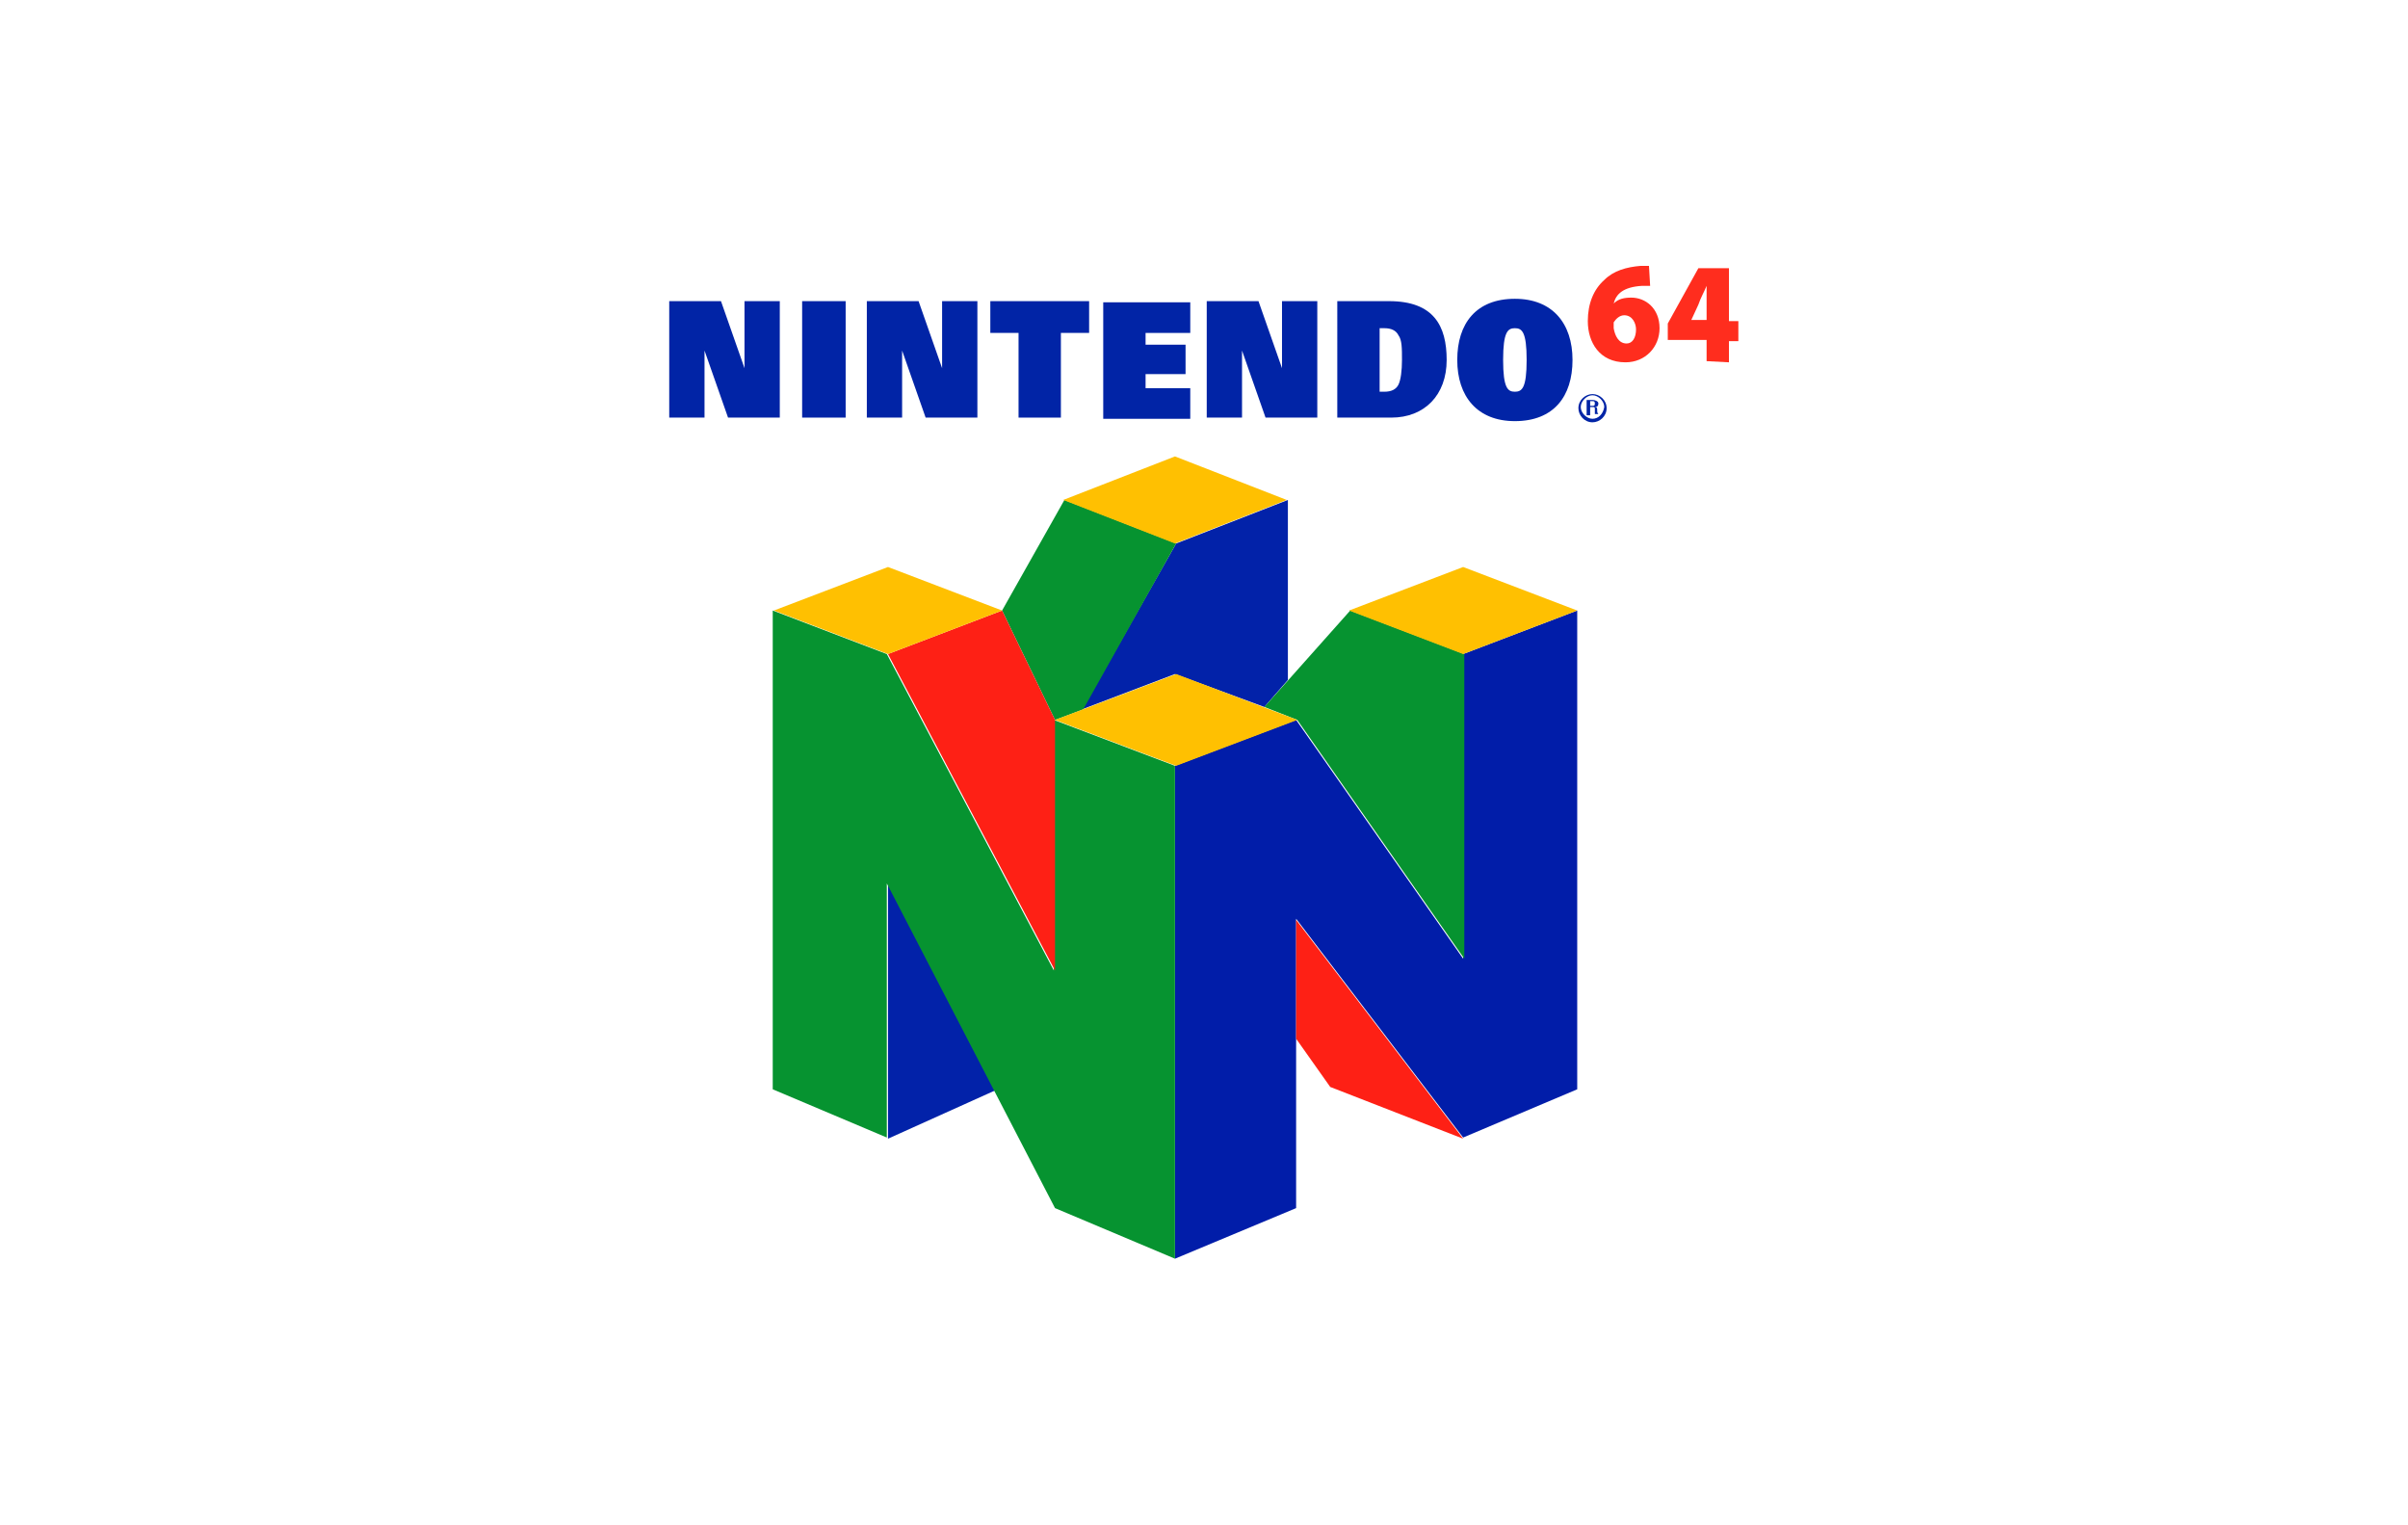
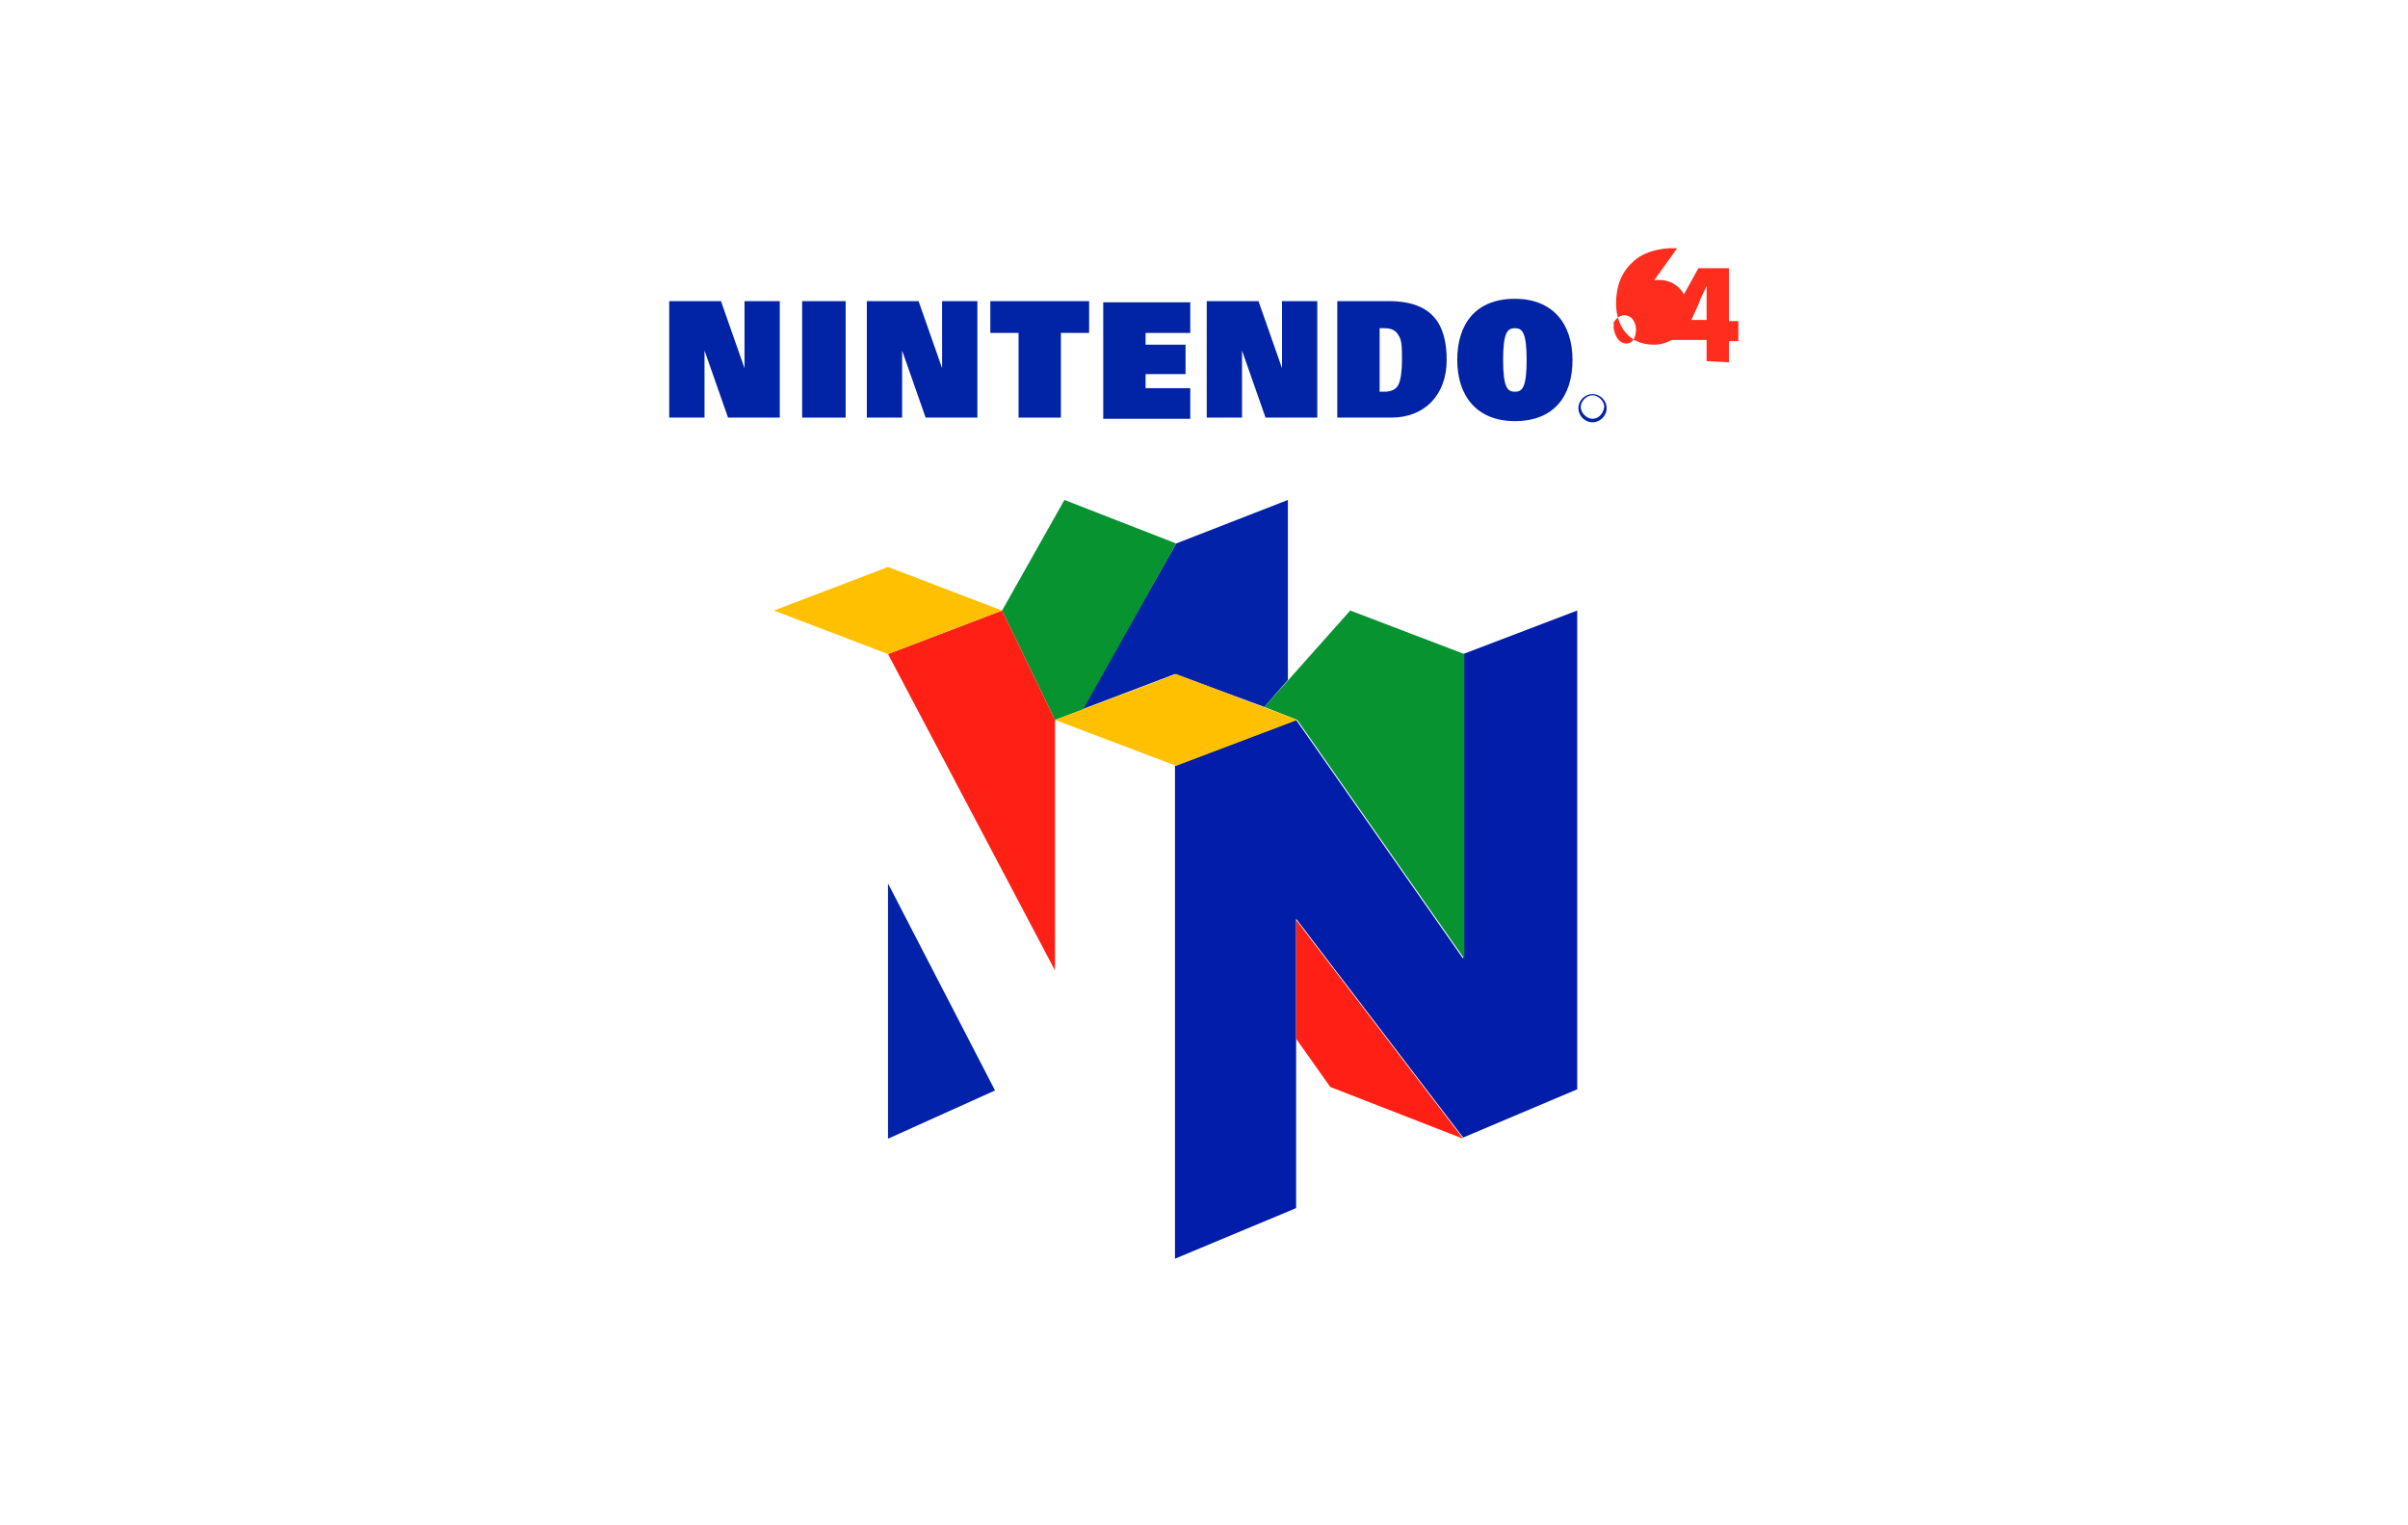
<svg xmlns="http://www.w3.org/2000/svg" version="1.1" id="图层_1" x="0px" y="0px" viewBox="0 0 510.2 323.1" style="enable-background:new 0 0 510.2 323.1;" xml:space="preserve">
  <style type="text/css">
	.st0{fill:#FFFFFF;}
	.st1{fill:#0222A9;}
	.st2{fill:#011DA9;}
	.st3{fill:#069330;}
	.st4{fill:#FE2015;}
	.st5{fill:#FFC001;}
	.st6{fill:#0124A6;}
	.st7{fill:#FF2D1E;}
</style>
-   <rect class="st0" width="510.2" height="323.1" />
  <g transform="matrix(2.492,0,0,2.492,0,0)">
    <path class="st1" d="M107.5,60.1l2-2.3V42.5l-9.5,3.7l0,0L92,60.3l7.9-3L107.5,60.1z" />
    <path class="st2" d="M124.4,81.5V55.6l9.7-3.7v40.7l-9.7,4.1l0,0l-14.2-18.6v24.6L99.9,107V65.1l10.3-3.9L124.4,81.5z" />
    <path class="st1" d="M84.6,92.7l-9.1-17.6v21.7l0,0L84.6,92.7z" />
    <path class="st3" d="M85.2,51.9L85.2,51.9l4.5,9.3l2.4-0.9l7.9-14.1l-9.5-3.7L85.2,51.9z" />
    <path class="st3" d="M107.5,60.1L107.5,60.1l7.3-8.2l9.7,3.7v25.9l-14.2-20.3L107.5,60.1z" />
-     <path class="st3" d="M99.9,107V65.1l-10.3-3.9v21.3L75.4,55.6l0,0l-9.7-3.7v40.7l9.7,4.1V75.1l14.3,27.6L99.9,107z" />
    <path class="st4" d="M75.5,55.6l9.7-3.7l4.5,9.3l0,0v21.3L75.5,55.6z" />
    <path class="st4" d="M110.2,88.3l2.9,4.1l11.3,4.4l0,0l-14.2-18.6L110.2,88.3z" />
    <path class="st5" d="M89.7,61.2l10.3-3.9l10.3,3.9l0,0L100,65.1L89.7,61.2z" />
-     <path class="st5" d="M124.4,48.2l9.7,3.7l-9.7,3.7l-9.7-3.7l0,0L124.4,48.2z" />
    <path class="st5" d="M75.5,48.2l9.7,3.7l-9.7,3.7l-9.7-3.7l0,0L75.5,48.2z" />
-     <path class="st5" d="M99.9,38.8l-9.5,3.7l9.5,3.7l9.5-3.7l0,0L99.9,38.8z" />
    <path class="st6" d="M113.7,25.6h4.4c3.8,0,4.9,2.1,4.9,5c0,3-1.9,4.9-4.7,4.9h-4.6V25.6C113.7,25.6,113.7,25.6,113.7,25.6z    M117.3,33.3h0.4c0.6,0,1-0.2,1.2-0.6c0.2-0.4,0.3-1.2,0.3-2.1c0-1,0-1.7-0.3-2.1c-0.2-0.4-0.6-0.6-1.2-0.6h-0.4V33.3L117.3,33.3   L117.3,33.3z" />
    <path class="st6" d="M128.8,25.4c3.2,0,4.9,2.1,4.9,5.2s-1.6,5.2-4.9,5.2c-3.2,0-4.9-2.1-4.9-5.2S125.5,25.4,128.8,25.4L128.8,25.4   z M128.8,33.3c0.6,0,1-0.3,1-2.7c0-2.4-0.4-2.7-1-2.7s-1,0.3-1,2.7C127.8,33,128.2,33.3,128.8,33.3L128.8,33.3z" />
    <path class="st6" d="M135.4,33.5c-0.6,0-1.2,0.5-1.2,1.2c0,0.6,0.5,1.2,1.2,1.2c0.6,0,1.2-0.5,1.2-1.2   C136.6,34,136,33.5,135.4,33.5L135.4,33.5z M135.4,35.6c-0.5,0-1-0.5-1-1c0-0.5,0.5-1,1-1c0.5,0,1,0.5,1,1   C136.3,35.2,135.9,35.6,135.4,35.6L135.4,35.6z" />
-     <path class="st6" d="M135.2,35.3h-0.3V34h0.5c0.2,0,0.5,0.1,0.5,0.3c0,0.2-0.1,0.3-0.3,0.3l0,0c0.2,0,0.2,0.1,0.2,0.3   c0,0.1,0,0.2,0.1,0.3h-0.3c0-0.1,0-0.2,0-0.4c0-0.1,0-0.2-0.1-0.2h-0.3L135.2,35.3L135.2,35.3L135.2,35.3z M135.2,34.5h0.2   c0.1,0,0.2,0,0.2-0.2s-0.1-0.2-0.2-0.2h-0.2V34.5L135.2,34.5z" />
    <path class="st6" d="M63.3,25.6v5.7h0l-2-5.7h-4.4v9.9h3v-5.7h0l2,5.7l0,0h4.4v-9.9H63.3z" />
    <path class="st6" d="M80.1,25.6v5.7h0l-2-5.7h-4.4v9.9h3v-5.7h0l2,5.7l0,0h4.4v-9.9H80.1z" />
    <path class="st6" d="M109,25.6v5.7h0l-2-5.7h-4.4v9.9h3v-5.7h0l2,5.7l0,0h4.4v-9.9H109z" />
    <path class="st6" d="M71.9,25.6v9.9h-3.7v-9.9l0,0H71.9z" />
    <path class="st6" d="M86.6,35.5v-7.2l0,0h-2.4v-2.7h8.4v2.7h-2.4v7.2H86.6z" />
    <path class="st6" d="M97.4,28.3v1h3.4v2.5h-3.4V33h3.8v2.6h-7.4v-9.9l0,0h7.4v2.6H97.4z" />
-     <path class="st7" d="M140.3,24.3c-0.2,0-0.4,0-0.7,0c-1.6,0.1-2.2,0.7-2.4,1.5h0c0.4-0.4,0.9-0.5,1.5-0.5c1.2,0,2.4,0.9,2.4,2.6   c0,1.6-1.2,2.9-2.9,2.9c-2.2,0-3.2-1.7-3.2-3.5c0-1.5,0.5-2.7,1.4-3.5c0.8-0.8,1.9-1.1,3.1-1.2c0.3,0,0.5,0,0.7,0L140.3,24.3   L140.3,24.3L140.3,24.3z M138.3,29.2c0.5,0,0.8-0.5,0.8-1.2c0-0.5-0.3-1.2-1-1.2c-0.4,0-0.7,0.3-0.9,0.6c0,0.1,0,0.2,0,0.5   C137.3,28.5,137.6,29.2,138.3,29.2L138.3,29.2L138.3,29.2z" />
+     <path class="st7" d="M140.3,24.3c-0.2,0-0.4,0-0.7,0h0c0.4-0.4,0.9-0.5,1.5-0.5c1.2,0,2.4,0.9,2.4,2.6   c0,1.6-1.2,2.9-2.9,2.9c-2.2,0-3.2-1.7-3.2-3.5c0-1.5,0.5-2.7,1.4-3.5c0.8-0.8,1.9-1.1,3.1-1.2c0.3,0,0.5,0,0.7,0L140.3,24.3   L140.3,24.3L140.3,24.3z M138.3,29.2c0.5,0,0.8-0.5,0.8-1.2c0-0.5-0.3-1.2-1-1.2c-0.4,0-0.7,0.3-0.9,0.6c0,0.1,0,0.2,0,0.5   C137.3,28.5,137.6,29.2,138.3,29.2L138.3,29.2L138.3,29.2z" />
    <path class="st7" d="M145.1,30.7v-1.8h-3.3v-1.4l2.6-4.7h2.6v4.5h0.8V29H147v1.8L145.1,30.7L145.1,30.7L145.1,30.7z M145.1,27.3   v-1.4c0-0.5,0-1,0-1.6h0c-0.2,0.5-0.5,1-0.7,1.6l-0.6,1.3v0H145.1L145.1,27.3L145.1,27.3z" />
  </g>
</svg>